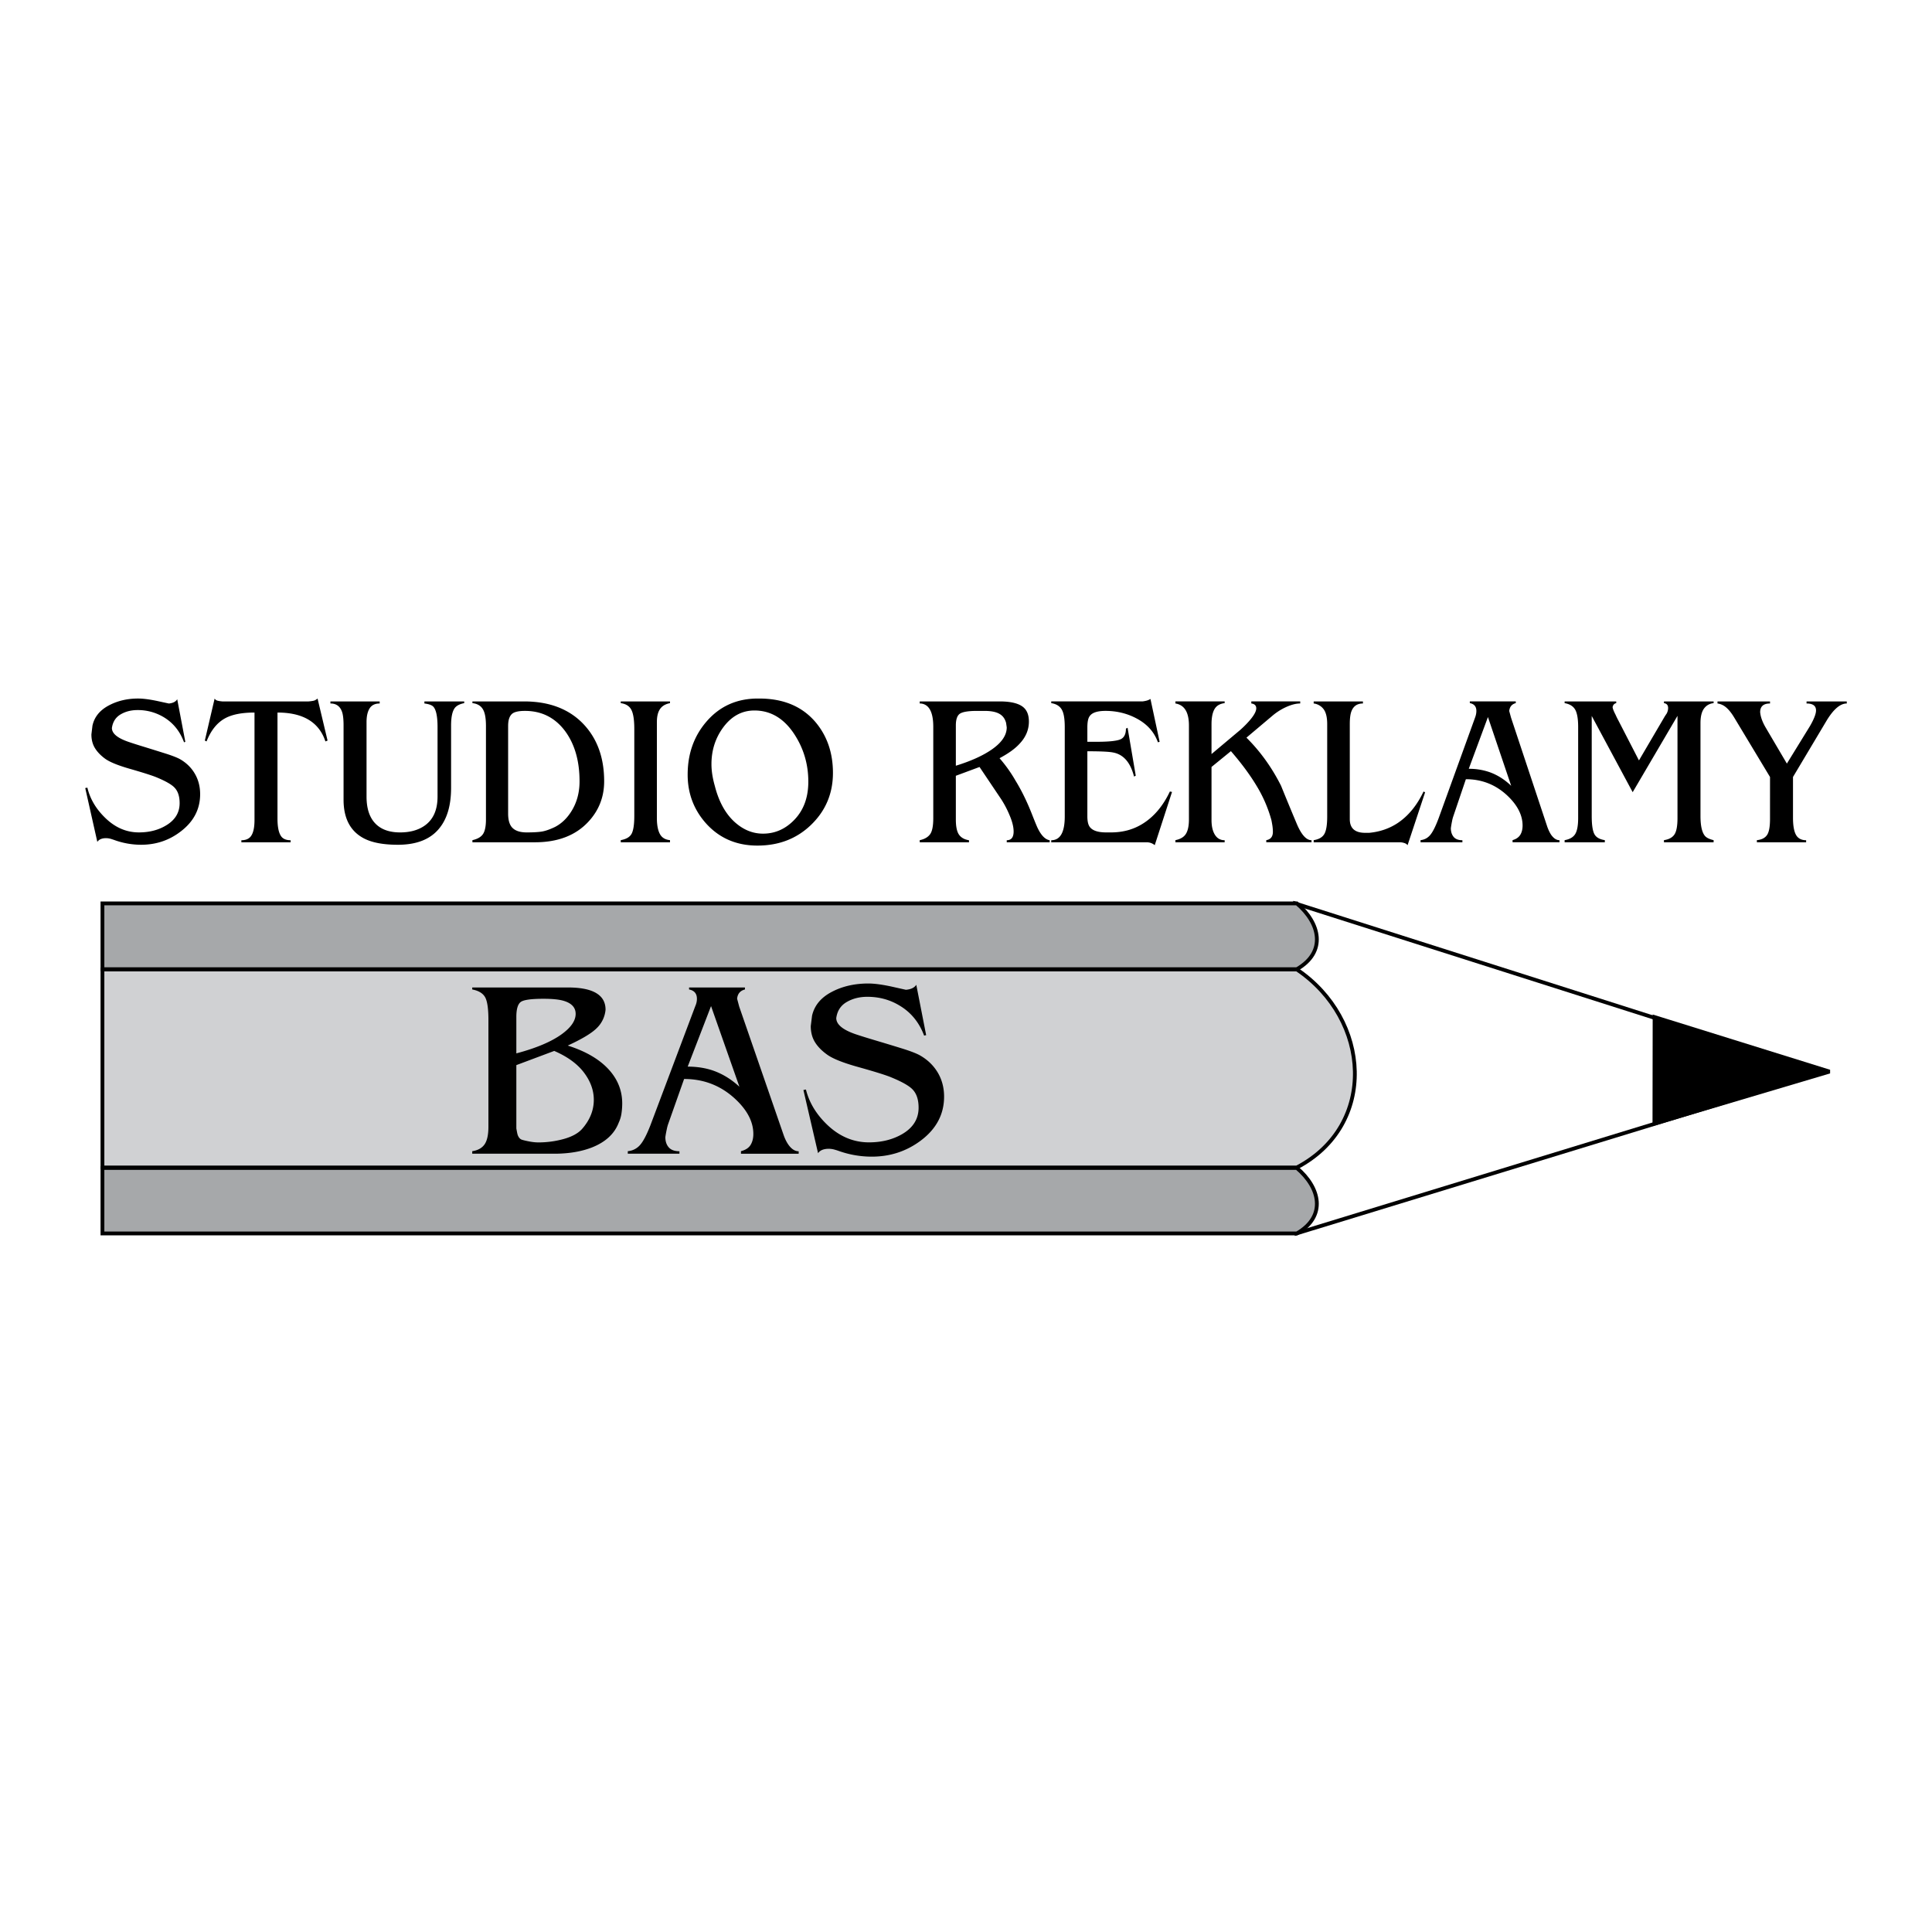
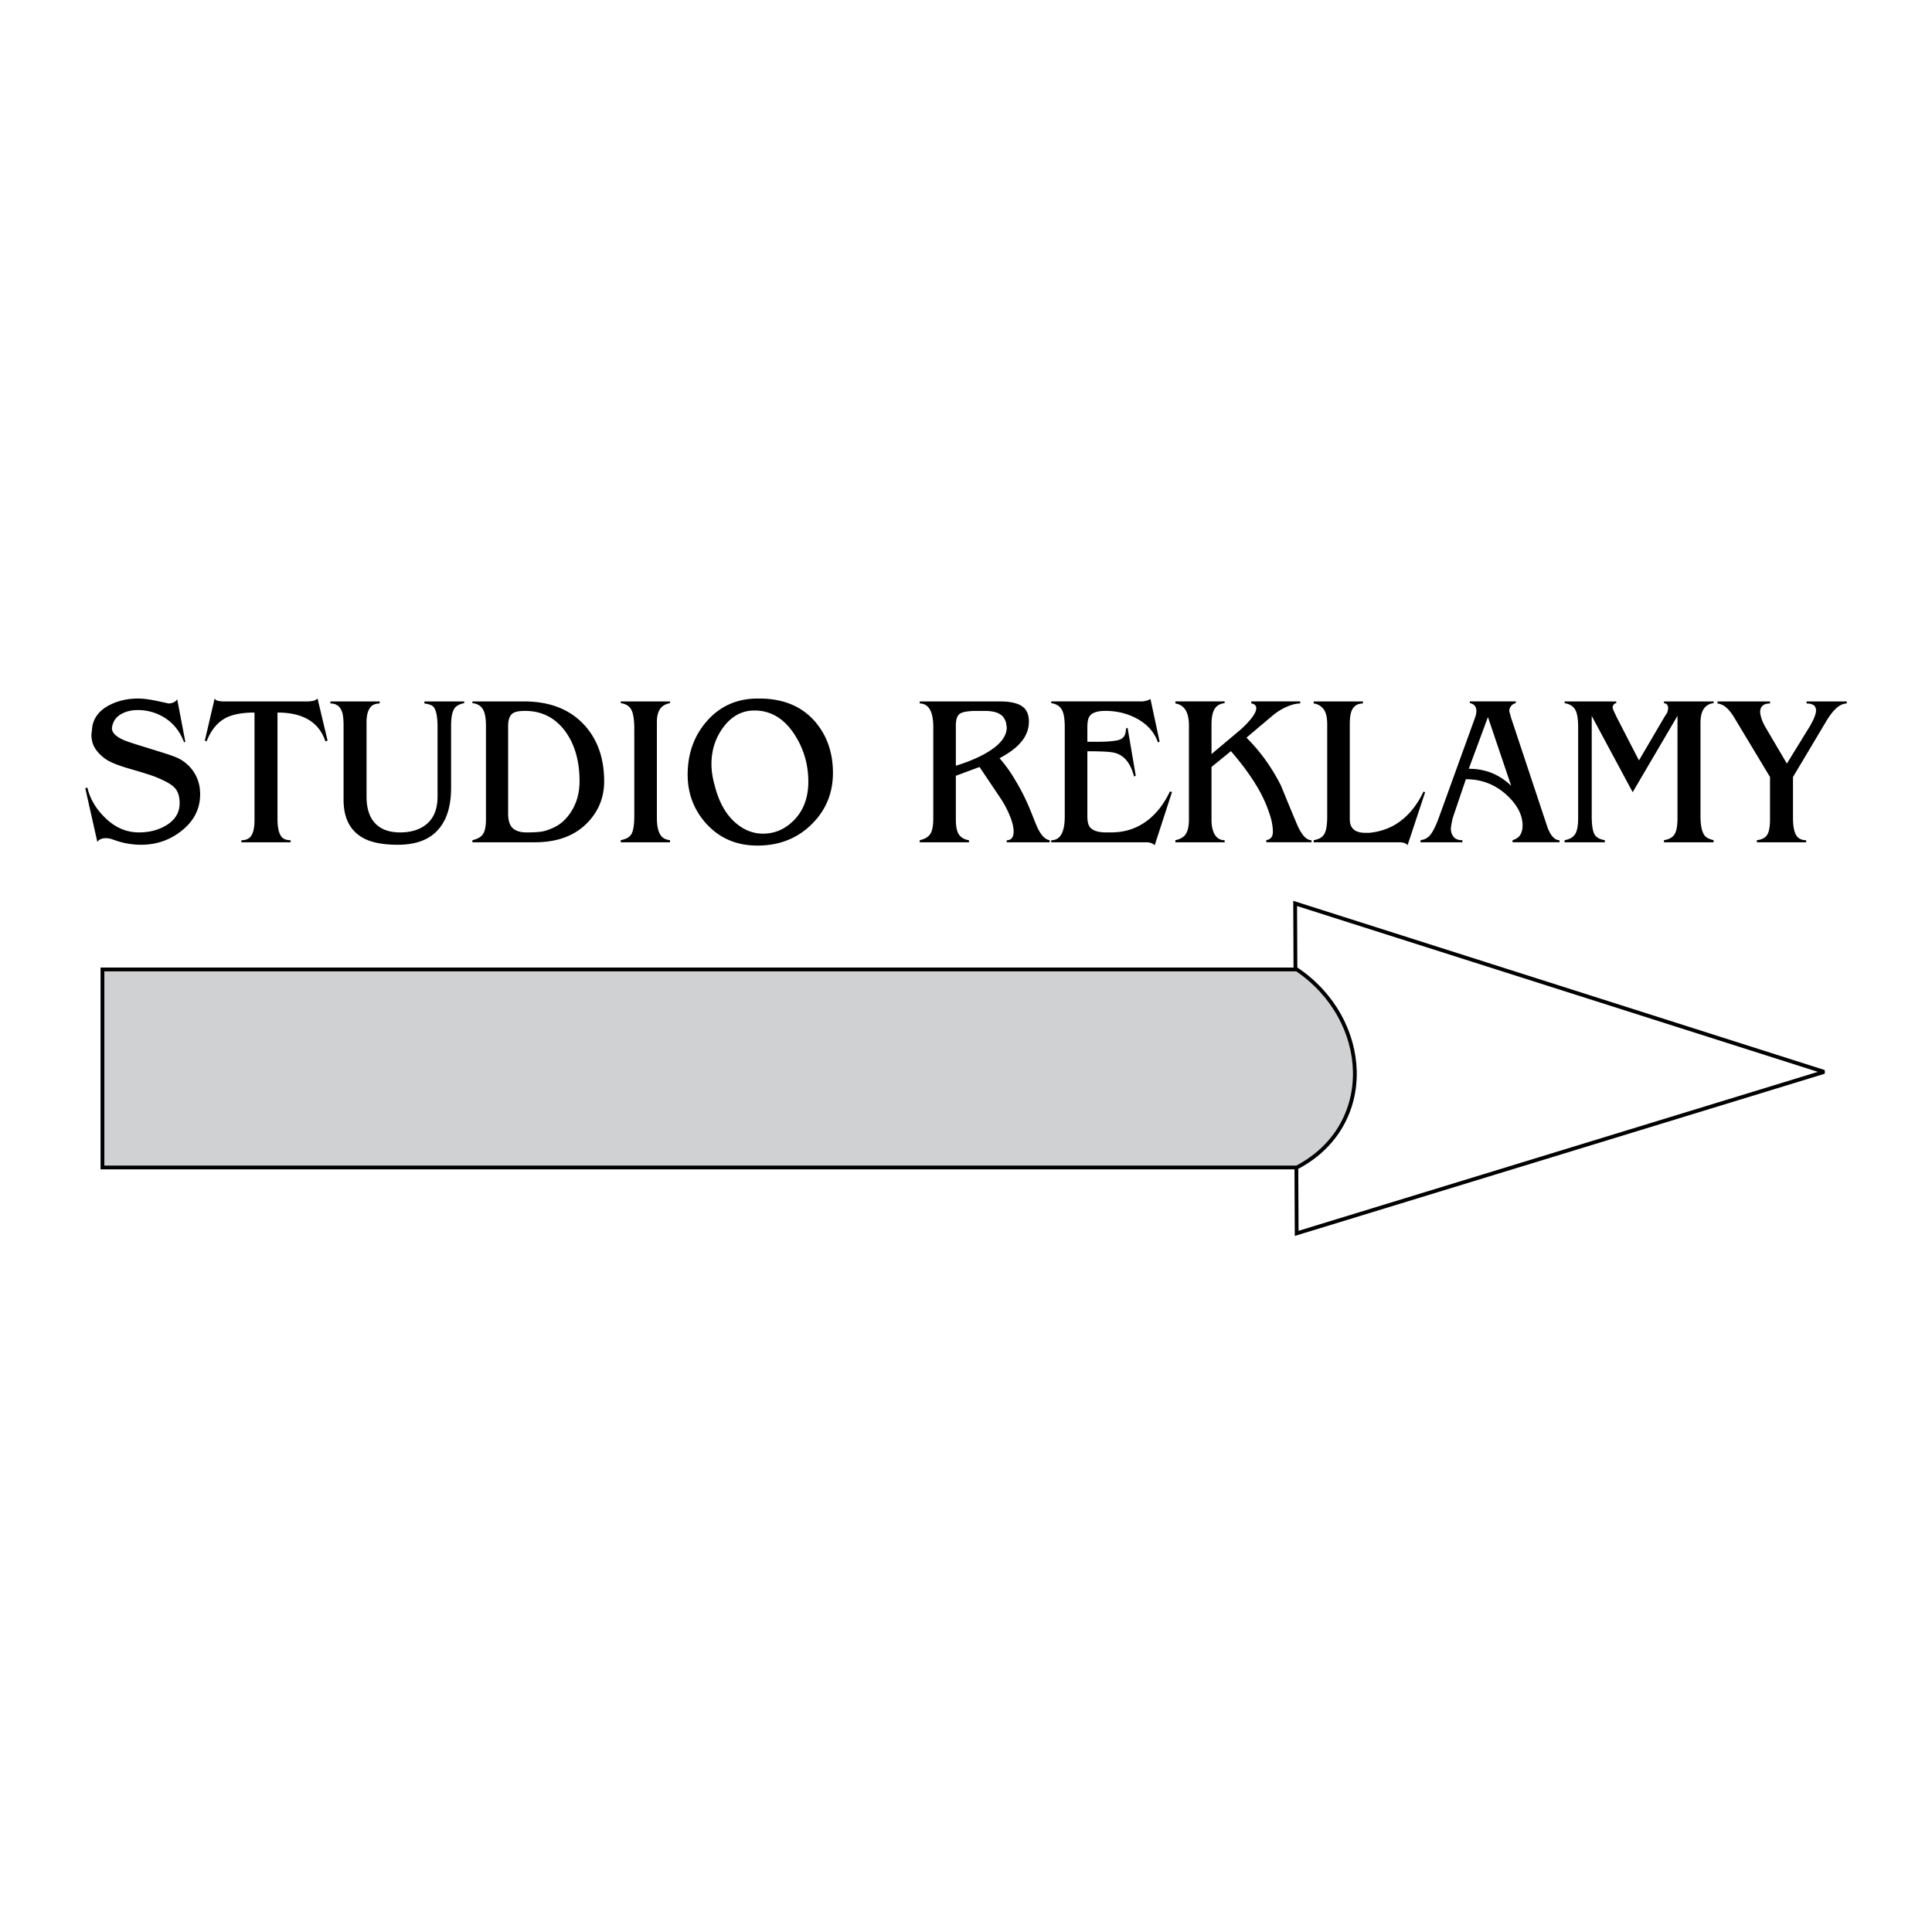
<svg xmlns="http://www.w3.org/2000/svg" width="2500" height="2500" viewBox="0 0 192.756 192.756">
  <g fill-rule="evenodd" clip-rule="evenodd">
    <path fill="#fff" d="M0 0h192.756v192.756H0V0z" />
    <path d="M17.681 69.763l.809 4.251-.128.044c-.402-1.086-1.06-1.91-1.976-2.474a4.996 4.996 0 0 0-2.665-.74c-.645 0-1.21.146-1.697.437-.487.292-.773.742-.859 1.353 0 .525.513.972 1.539 1.341.355.128.954.32 1.795.576.641.199 1.299.404 1.976.617.677.213 1.172.404 1.485.575.642.37 1.136.856 1.484 1.459.35.604.524 1.281.524 2.033 0 1.491-.64 2.726-1.919 3.706-1.151.895-2.475 1.341-3.967 1.341a7.888 7.888 0 0 1-2.73-.493l-.255-.083a1.807 1.807 0 0 0-.512-.082c-.413 0-.705.123-.875.369l-1.206-5.367.214-.043c.257 1.083.82 2.059 1.691 2.928 1.013 1.025 2.162 1.538 3.446 1.538 1.013 0 1.898-.219 2.653-.661.942-.539 1.413-1.292 1.413-2.257 0-.682-.171-1.199-.514-1.556-.284-.298-.85-.624-1.691-.979-.415-.185-1.364-.489-2.849-.916-1.171-.34-1.977-.678-2.42-1.012-.443-.333-.775-.689-.996-1.065-.222-.376-.332-.82-.332-1.332l.105-.873c.185-.851.714-1.515 1.587-1.991.873-.476 1.864-.714 2.971-.714.497 0 1.136.083 1.918.248.382.084.765.167 1.149.249.412-.042.689-.184.832-.427zM25.392 71.091c-1.234 0-2.196.184-2.892.551-.822.438-1.454 1.214-1.893 2.33l-.171-.085.978-4.193a.434.434 0 0 0 .246.198c.105.036.278.067.519.089h8.61c.255-.022.435-.051.542-.08.105-.03.223-.099.352-.207l.998 4.193-.213.085c-.637-1.92-2.231-2.881-4.783-2.881v10.584c0 .896.141 1.507.425 1.836.197.213.491.319.886.319v.206h-4.914v-.206c.402 0 .701-.114.903-.341.272-.313.407-.875.407-1.687V71.091zM32.967 69.981h4.914v.206c-.467 0-.801.164-1.004.489-.205.327-.307.78-.307 1.362v7.44c0 1.205.304 2.112.916 2.722.57.567 1.379.85 2.434.85.925 0 1.7-.198 2.327-.596.937-.595 1.407-1.587 1.407-2.976v-6.931c0-1.035-.135-1.708-.402-2.02-.141-.17-.445-.283-.909-.34v-.206h3.972v.171c-.438.085-.747.243-.929.469-.256.329-.381.918-.381 1.772v6.211c0 1.737-.392 3.081-1.172 4.034-.883 1.096-2.262 1.644-4.138 1.644-1.452 0-2.583-.213-3.392-.639-1.351-.709-2.026-1.994-2.026-3.854v-7.41c0-.652-.056-1.121-.17-1.405-.196-.525-.578-.788-1.141-.788v-.205h.001zM47.133 83.822c.514-.114.867-.319 1.062-.619.193-.299.289-.783.289-1.452v-9.313c0-.711-.083-1.238-.255-1.581-.203-.412-.566-.647-1.096-.705v-.171h5.147c2.523 0 4.501.756 5.935 2.265 1.374 1.453 2.062 3.354 2.062 5.703 0 1.58-.537 2.94-1.615 4.078-1.264 1.339-3.028 2.008-5.297 2.008h-6.232v-.213zm3.563-2.657c0 .686.152 1.172.458 1.456.304.286.768.429 1.392.429.653 0 1.158-.029 1.51-.085.356-.058.788-.208 1.298-.451.725-.371 1.315-.963 1.776-1.778.46-.813.691-1.741.691-2.784 0-2.027-.477-3.69-1.426-4.991-1.005-1.355-2.346-2.035-4.018-2.035-.568 0-.972.08-1.213.236-.312.215-.468.635-.468 1.263v8.74zM61.933 69.981h4.914v.171c-.52.1-.881.342-1.077.726-.154.285-.233.677-.233 1.175v9.568c0 .684.1 1.211.297 1.581.197.371.534.576 1.013.619v.214h-4.914v-.214c.557-.099.923-.319 1.095-.661.171-.341.256-.926.256-1.752v-8.671c0-.896-.095-1.534-.29-1.911-.191-.378-.548-.602-1.062-.673v-.172h.001zM75.76 69.694c2.397 0 4.264.782 5.598 2.345 1.164 1.38 1.745 3.071 1.745 5.076 0 2.032-.717 3.749-2.15 5.149-1.433 1.4-3.227 2.1-5.384 2.1-2.101 0-3.818-.746-5.151-2.239-1.206-1.364-1.81-2.979-1.81-4.84 0-2.075.625-3.839 1.874-5.289 1.321-1.535 3.03-2.303 5.128-2.303h.15v.001zm-4.437 8.739c.399 1.559 1.06 2.756 1.986 3.592.853.766 1.792 1.148 2.815 1.148 1.223 0 2.283-.478 3.179-1.435.896-.957 1.343-2.208 1.343-3.752 0-1.729-.463-3.302-1.387-4.72-1.037-1.587-2.368-2.38-3.988-2.38-1.267 0-2.318.581-3.158 1.743-.754 1.049-1.131 2.254-1.131 3.613 0 .668.113 1.397.341 2.191zM95.365 77.399v4.359c0 .713.105 1.218.317 1.518.21.299.542.484.994.555v.206h-4.914v-.213c.471-.099.813-.294 1.028-.585s.323-.828.323-1.609v-9.12c0-.895-.157-1.534-.471-1.918a1.103 1.103 0 0 0-.88-.405v-.206h7.971c1.137 0 1.934.2 2.389.599.355.313.531.784.531 1.411 0 .826-.314 1.567-.941 2.223-.439.484-1.104.962-1.988 1.432a13.98 13.98 0 0 1 1.598 2.244c.596.969 1.143 2.087 1.641 3.355.297.756.488 1.219.574 1.39.354.727.75 1.126 1.191 1.196v.206h-4.285v-.207c.459 0 .686-.292.686-.876 0-.456-.141-1.011-.424-1.667a9.864 9.864 0 0 0-.809-1.538l-2.168-3.227-2.363.877zm0-1.002c1.479-.456 2.667-.991 3.561-1.603 1.012-.697 1.516-1.438 1.516-2.222l-.064-.448c-.1-.37-.283-.648-.555-.833-.34-.243-.873-.364-1.6-.364h-.746c-.825 0-1.383.086-1.674.257-.292.171-.438.57-.438 1.196v4.017zM108.486 74.009h.897c1.199 0 1.99-.078 2.377-.233.383-.155.574-.514.574-1.08l.166-.085.814 4.78-.172.085c-.352-1.394-1.041-2.192-2.062-2.394-.396-.086-1.26-.128-2.594-.128v6.489c0 .485.078.835.234 1.05.27.371.814.557 1.639.557h.488c1.164 0 2.197-.277 3.107-.833 1.148-.698 2.07-1.78 2.766-3.248l.213.043-1.725 5.312a1.224 1.224 0 0 0-.809-.288h-9.518v-.206c.9 0 1.35-.79 1.35-2.372v-8.891c0-.755-.076-1.303-.234-1.645-.188-.427-.559-.683-1.115-.77v-.171h9.091a2.87 2.87 0 0 0 .457-.087c.119-.035.236-.088.352-.158l.914 4.273-.17.049c-.355-.987-1.02-1.754-2-2.306-.977-.55-2.055-.826-3.232-.826-.809 0-1.334.174-1.574.521-.156.203-.234.58-.234 1.129v1.433zM122.809 74.942l-1.936 1.578v5.289c0 .616.111 1.107.336 1.472.227.366.549.548.975.548v.206h-4.914v-.213c.498-.099.85-.308 1.049-.628s.301-.799.301-1.438v-9.375c0-1.321-.449-2.052-1.35-2.195v-.206h4.914v.171c-.482.057-.82.26-1.018.608-.197.349-.293.85-.293 1.505v2.968l2.875-2.415c.41-.366.764-.73 1.061-1.095.35-.435.527-.785.527-1.052 0-.281-.164-.442-.492-.485v-.206h4.879v.206c-.441 0-.945.136-1.512.406a5.934 5.934 0 0 0-1.277.832l-2.576 2.173c1.377 1.365 2.527 2.963 3.451 4.797a324.277 324.277 0 0 0 1.594 3.857c.455 1.052.936 1.578 1.449 1.578v.206h-4.516v-.213c.441-.071.66-.349.66-.833 0-.198-.018-.408-.051-.63a11.54 11.54 0 0 0-.098-.544 13.383 13.383 0 0 0-1.467-3.394c-.663-1.108-1.521-2.268-2.571-3.478zM142.182 79.053l-1.748 5.271a.634.634 0 0 0-.332-.216 1.394 1.394 0 0 0-.434-.072h-8.602v-.213c.529-.085.885-.294 1.07-.628.188-.334.279-.913.279-1.737v-9.204c0-.682-.119-1.182-.361-1.502a1.443 1.443 0 0 0-.988-.565v-.206h4.914v.206c-.564 0-.945.256-1.143.769-.113.284-.168.718-.168 1.3v9.47c0 .91.51 1.365 1.531 1.365h.404c1.062-.099 2.016-.426 2.852-.982 1.062-.712 1.92-1.76 2.572-3.142l.154.086zM146.25 77.743l-1.27 3.748a3.294 3.294 0 0 0-.113.461 9.775 9.775 0 0 0-.115.676c0 .358.094.647.277.869.184.222.477.332.875.332v.206h-4.174v-.214c.398-.042.725-.221.98-.534.256-.313.531-.869.828-1.666l3.643-10.063c.078-.216.117-.426.117-.629 0-.436-.217-.695-.654-.78v-.168h4.586v.17c-.391.101-.611.364-.654.789l.18.66 3.621 10.897c.113.315.24.58.383.794.256.359.531.537.832.537v.206h-4.684v-.213c.354-.1.607-.274.766-.522.154-.25.234-.559.234-.928 0-1.052-.52-2.062-1.559-3.03-1.154-1.065-2.521-1.598-4.099-1.598zm.289-1.039a6.18 6.18 0 0 1 2.096.341c.775.282 1.49.734 2.137 1.356l-2.32-6.86-1.913 5.163zM163.518 75.868l2.588-4.411c.092-.139.152-.231.184-.273.092-.182.139-.365.139-.548 0-.281-.139-.442-.416-.484v-.17h4.955v.171c-.41.042-.729.225-.963.545-.232.321-.348.801-.348 1.442v9.269c0 .968.146 1.631.443 1.987.156.185.441.327.867.426v.214h-4.955v-.214c.486-.071.832-.256 1.039-.556.207-.299.312-.847.312-1.646v-10.2l-4.471 7.617-4.086-7.606v9.977c0 .826.078 1.414.242 1.763.16.35.516.566 1.066.651v.214h-4.012v-.214c.498-.084.85-.284 1.049-.598s.301-.847.301-1.602v-9.099c0-.812-.102-1.389-.301-1.729-.199-.342-.551-.555-1.049-.641v-.171h5.15v.17c-.199.042-.32.176-.363.401.016.157.115.412.301.769.086.198.182.391.283.576l2.045 3.97zM178.277 76.184l2.309-3.752c.4-.698.6-1.216.6-1.552 0-.462-.314-.693-.945-.693v-.206h4.012v.206c-.643 0-1.305.557-1.988 1.67l-3.377 5.662v4.065c0 .884.127 1.497.383 1.839.209.271.52.406.928.406v.206h-4.914v-.214c.459-.042.791-.206.998-.491.209-.285.312-.826.312-1.624V77.52l-3.564-5.918c-.256-.429-.516-.762-.785-.998s-.566-.374-.891-.417v-.206h5.24v.206c-.656 0-.984.291-.984.868.041.479.238 1.015.594 1.607l2.072 3.522z" />
    <path fill="#fff" stroke="#000" stroke-width=".379" stroke-miterlimit="2.613" d="M129.369 123.053l-.152-32.918 52.787 16.807-52.635 16.111z" />
    <path d="M10.221 116.478V96.723h119.167c7.383 4.983 8.043 15.526 0 19.755H10.221z" fill="#d0d1d3" stroke="#000" stroke-width=".379" stroke-miterlimit="2.613" />
-     <path d="M10.221 96.695v-6.561h119.167c2.316 1.972 2.988 4.835 0 6.561H10.221zM10.221 123.062v-6.532h119.167c2.316 1.964 2.988 4.807 0 6.532H10.221z" fill="#a6a8aa" stroke="#000" stroke-width=".379" stroke-miterlimit="2.613" />
-     <path stroke="#000" stroke-width=".379" stroke-miterlimit="2.613" d="M165.061 112.104l.017-10.63 17.457 5.439-17.474 5.191z" />
-     <path d="M56.645 104.316c1.859.589 3.251 1.422 4.187 2.497.832.958 1.247 2.05 1.247 3.276 0 .337-.025.668-.074.996a3.26 3.26 0 0 1-.274.92c-.423 1.11-1.308 1.932-2.66 2.471-1.076.42-2.329.63-3.771.63h-8.184v-.252c.562-.084.971-.311 1.229-.681.256-.369.385-.958.385-1.765v-10.639c0-1.125-.11-1.887-.331-2.279-.225-.395-.653-.652-1.283-.77v-.2h9.529c1.144 0 2.023.151 2.64.454.758.37 1.131.957 1.131 1.764a2.9 2.9 0 0 1-.868 1.828c-.507.512-1.479 1.097-2.903 1.75zm-5.129.78c2.013-.535 3.528-1.181 4.554-1.933.912-.668 1.363-1.339 1.363-2.009 0-.635-.404-1.07-1.21-1.306-.458-.133-1.125-.2-1.998-.2-1.216 0-1.97.104-2.262.312-.293.21-.447.708-.447 1.494v3.642zm0 1.171v6.321c.056.304.092.514.13.634.097.269.244.432.433.492.196.06.446.118.764.177s.612.088.874.088c.85 0 1.694-.113 2.52-.34.825-.228 1.436-.562 1.833-1 .783-.894 1.174-1.861 1.174-2.907 0-.943-.324-1.85-.979-2.718s-1.643-1.59-2.97-2.163l-3.779 1.416zM68.253 107.65l-1.578 4.462a3.752 3.752 0 0 0-.147.54c-.061.28-.11.544-.146.796 0 .421.11.761.336 1.021.227.261.587.392 1.07.392v.245h-5.153v-.252a1.813 1.813 0 0 0 1.235-.632c.318-.367.661-1.024 1.027-1.968l4.475-11.882c.111-.249.16-.489.16-.722 0-.52-.263-.829-.783-.931v-.199h5.575v.2c-.471.118-.734.426-.782.925l.207.776 4.451 12.87c.135.371.293.684.476.937.306.422.642.634 1.008.634v.245h-5.758v-.254c.454-.117.771-.322.955-.617.184-.294.28-.662.28-1.101 0-1.245-.641-2.441-1.912-3.589-1.409-1.264-3.071-1.896-4.996-1.896zm.359-1.233c.93 0 1.779.135 2.555.402.941.334 1.81.87 2.604 1.604l-2.83-8.045-2.329 6.039zM91.418 98.253l.984 5.021-.202.049c-.489-1.307-1.296-2.301-2.421-2.979-.972-.596-2.053-.893-3.246-.893-.777 0-1.461.174-2.054.519-.599.347-.946.88-1.045 1.604 0 .625.63 1.155 1.882 1.594.44.151 1.167.378 2.188.682.789.235 1.596.479 2.416.733.818.252 1.423.479 1.809.682.789.438 1.393 1.016 1.822 1.731.427.716.641 1.521.641 2.414 0 1.77-.782 3.235-2.341 4.398-1.424 1.061-3.049 1.591-4.871 1.591a9.824 9.824 0 0 1-3.351-.588 4.906 4.906 0 0 0-.323-.1 2.218 2.218 0 0 0-.605-.097c-.52 0-.881.146-1.083.441l-1.461-6.303.251-.051c.317 1.279 1.009 2.431 2.06 3.457 1.241 1.211 2.653 1.816 4.23 1.816 1.223 0 2.305-.26 3.24-.783 1.143-.64 1.71-1.533 1.71-2.679 0-.811-.207-1.425-.629-1.847-.355-.354-1.046-.741-2.066-1.163-.507-.219-1.662-.581-3.478-1.087-1.425-.403-2.415-.805-2.958-1.2-.551-.396-.955-.817-1.224-1.265-.269-.446-.403-.972-.403-1.579l.129-1.037c.231-1.012.879-1.8 1.95-2.364 1.062-.564 2.286-.846 3.661-.846.604 0 1.387.104 2.348.313.47.105.935.21 1.405.314.509-.044.852-.212 1.035-.498z" />
  </g>
</svg>